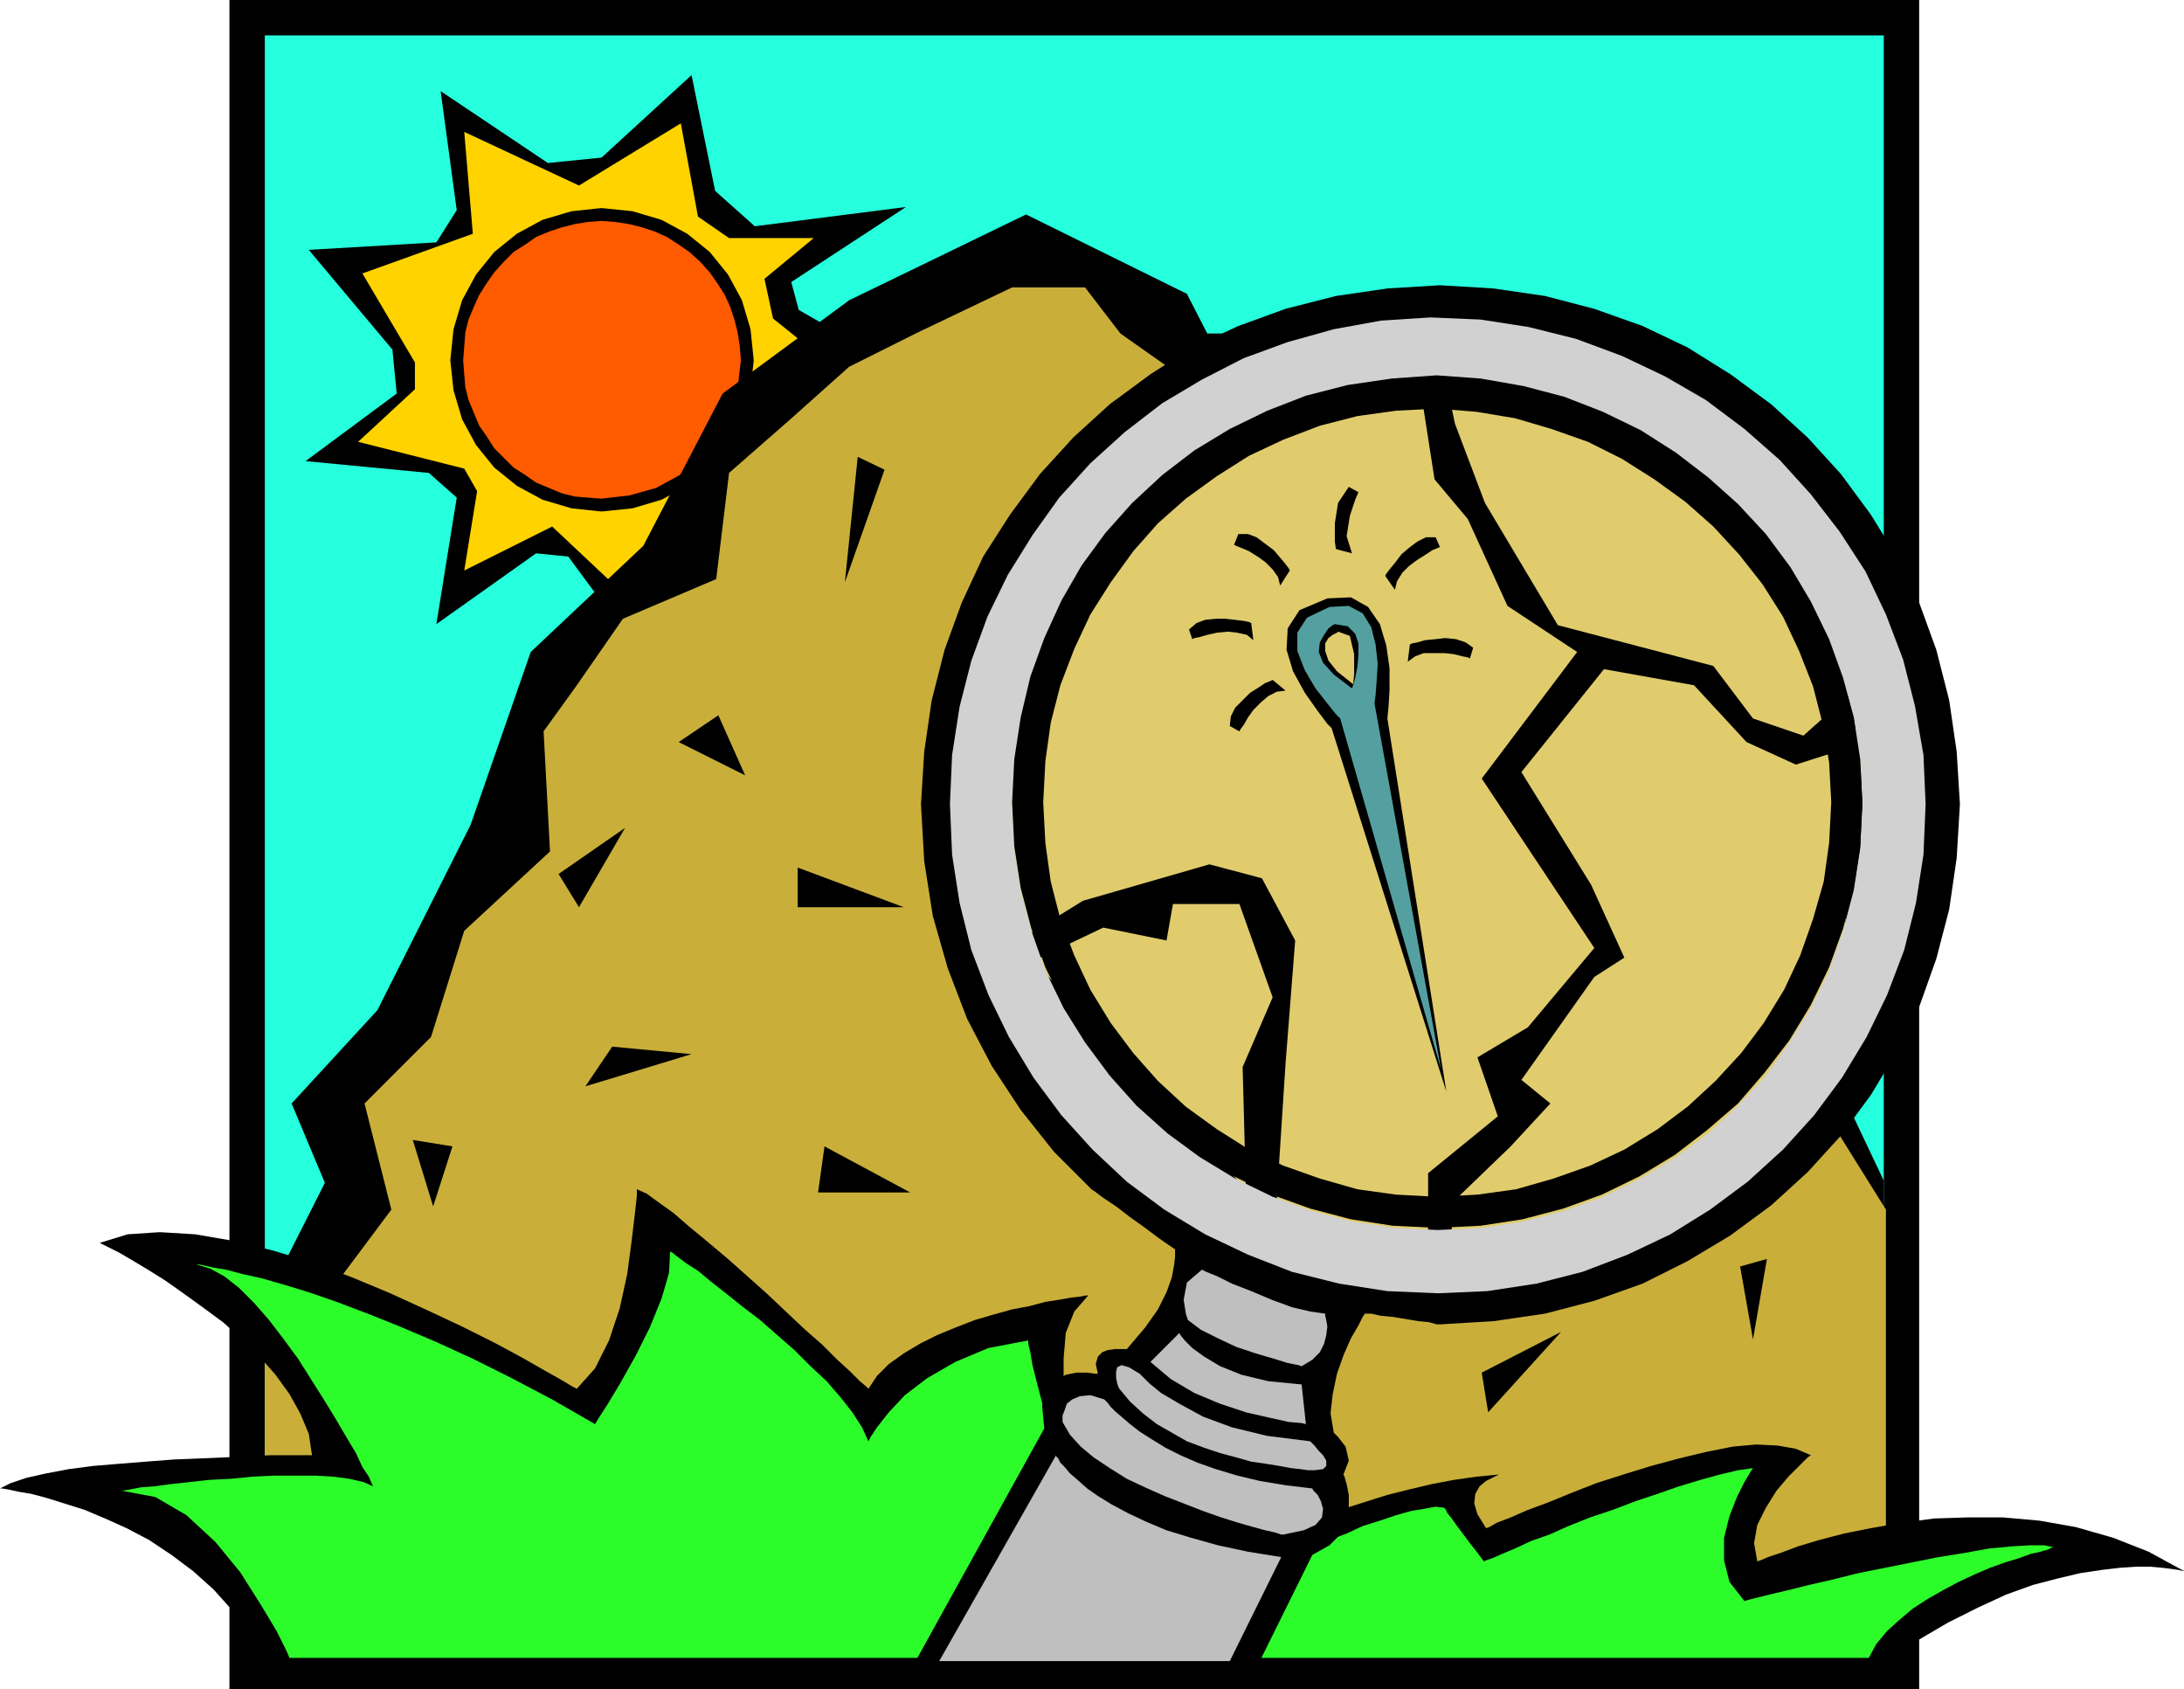
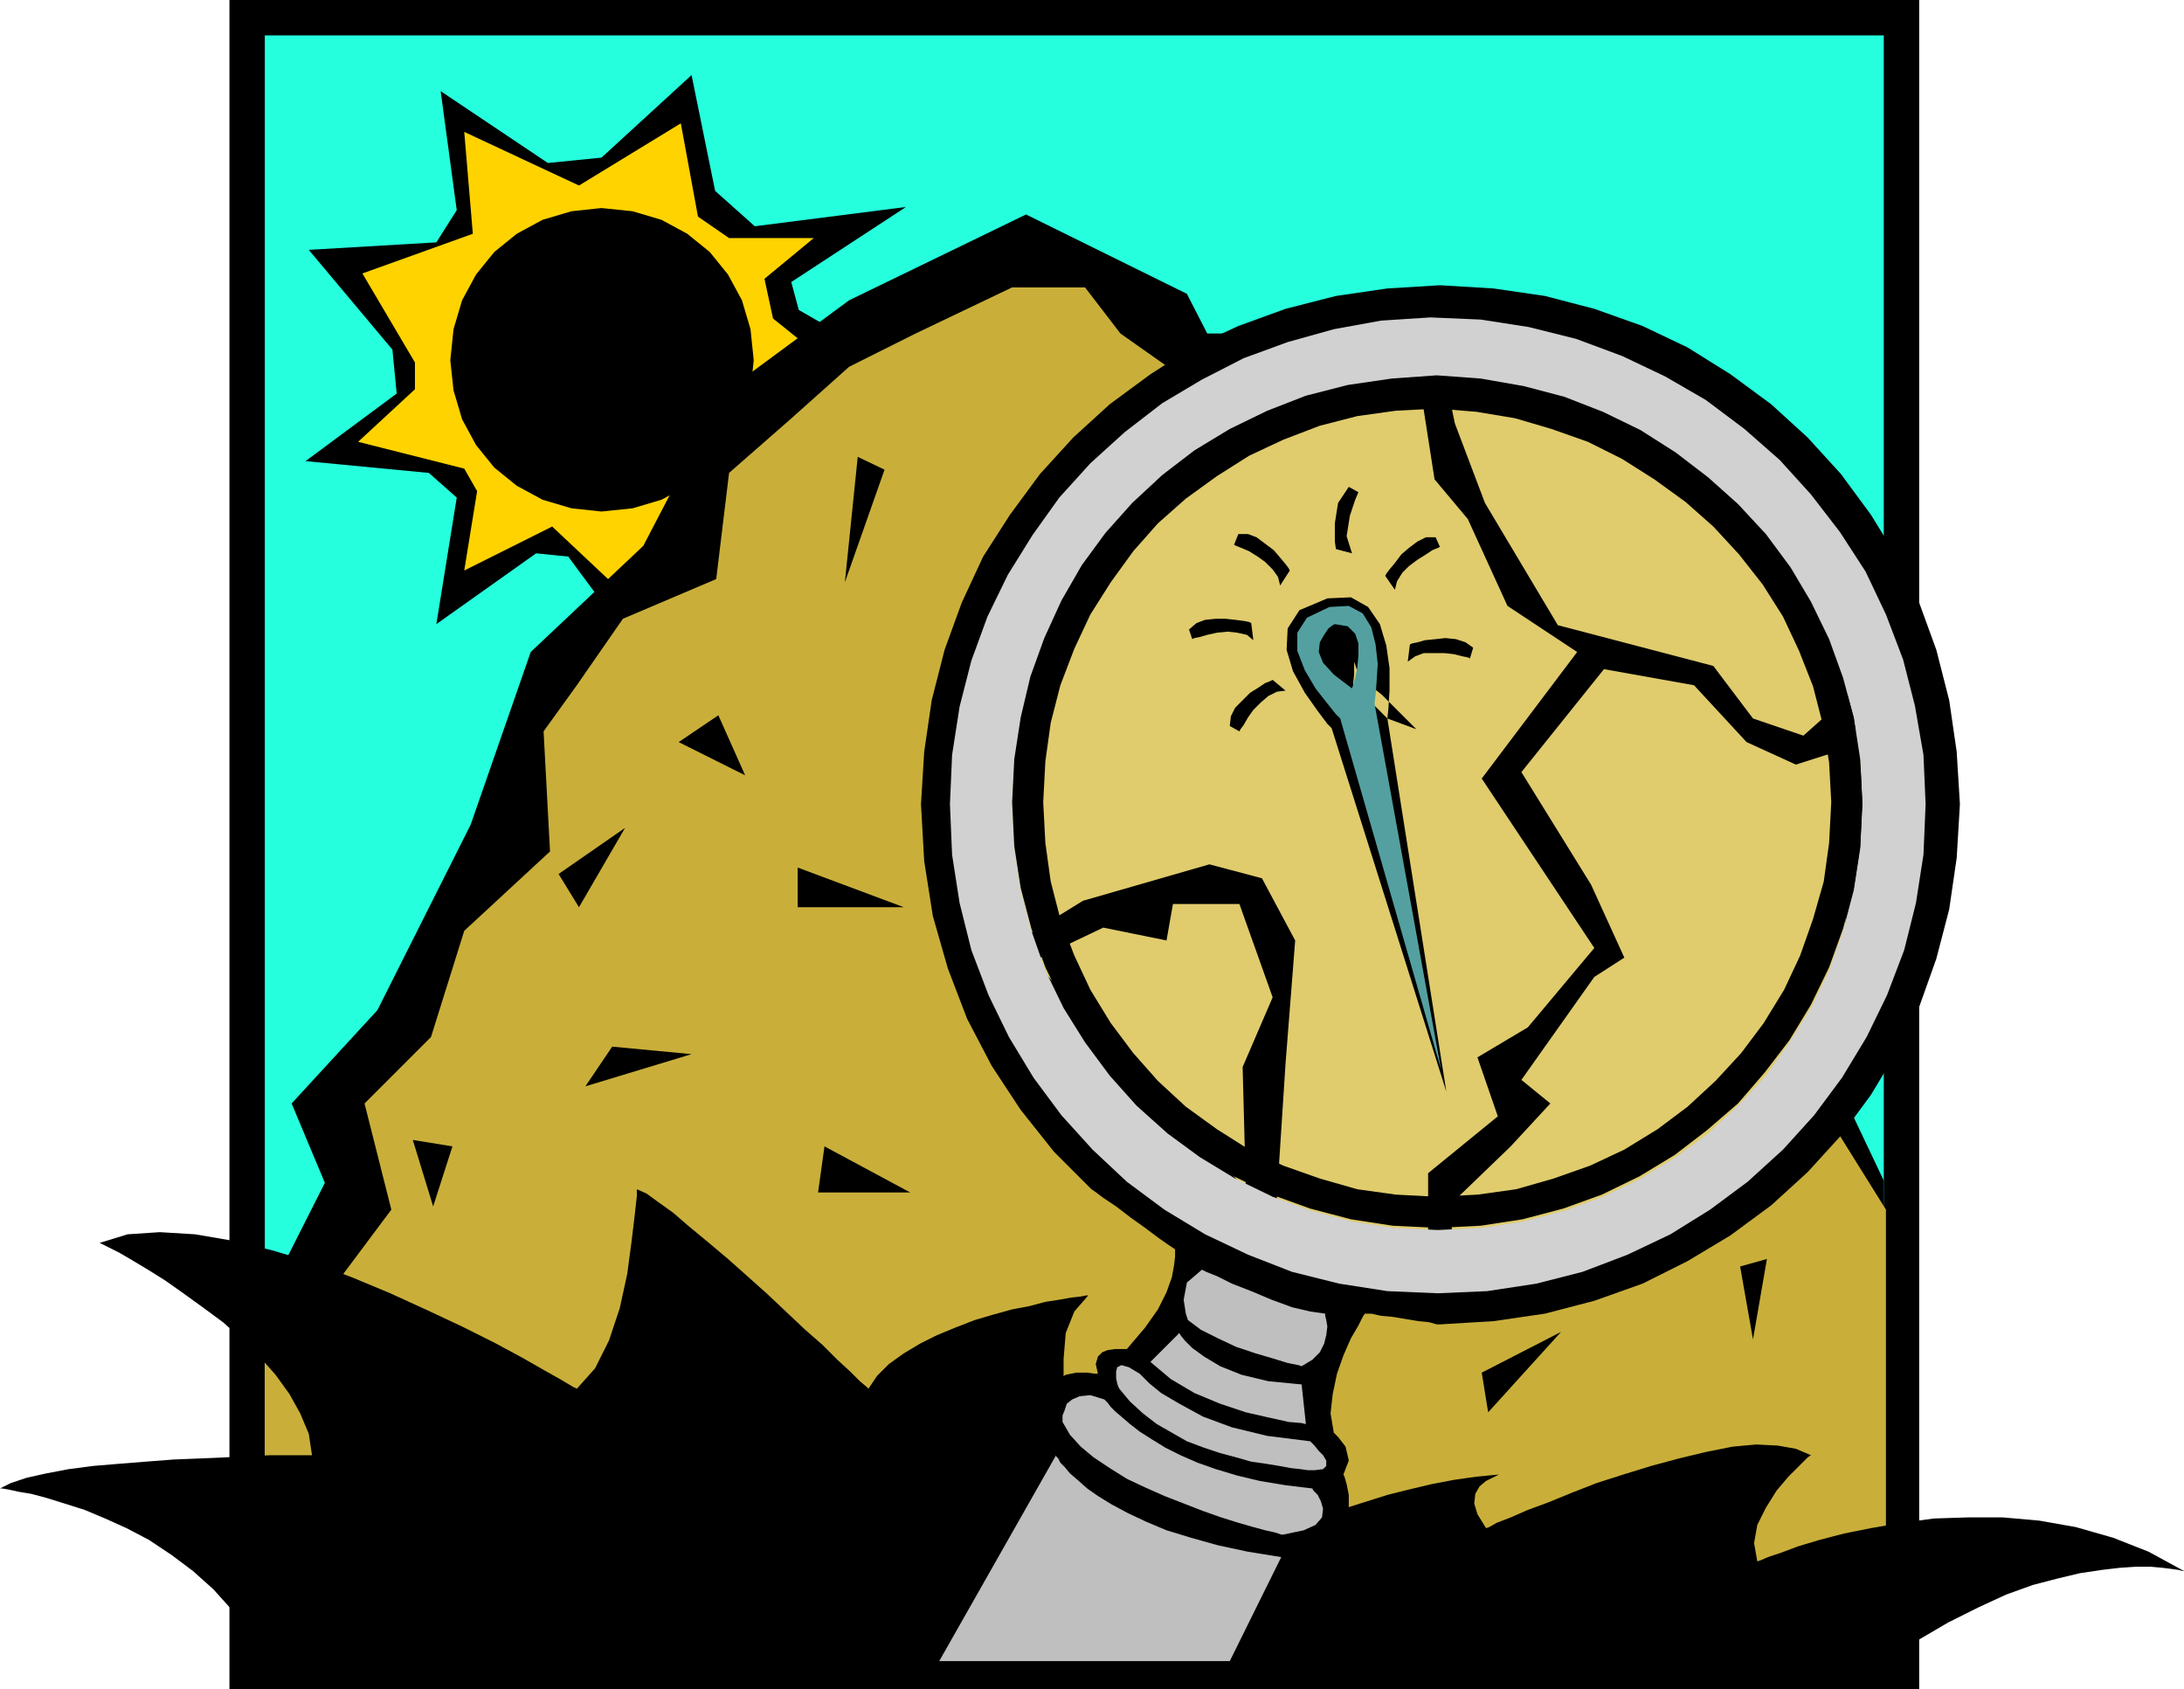
<svg xmlns="http://www.w3.org/2000/svg" width="2.037in" height="151.2" fill-rule="evenodd" stroke-linecap="round" preserveAspectRatio="none" viewBox="0 0 2037 1575">
  <style>.pen1{stroke:none}.brush2{fill:#000}.brush8{fill:#bfbfbf}.brush9{fill:#e0cc6d}</style>
  <path d="M1790 1575V0H214v1575h1576z" class="pen1 brush2" />
  <path d="M1757 1542V33H247v1509h1510z" class="pen1" style="fill:#26ffdd" />
  <path d="m704 211-37-33-22-108-84 77-50 5-100-67 15 111-19 30-119 7 78 93 4 41-85 63 115 11 26 23-19 118 93-66 30 3 85 115 22-126 23-11 92 37-22-107 4-26 115-52-104-60-7-26 107-70-141 18z" class="pen1 brush2" />
  <path d="m540 173-107-50 8 95-103 37 49 83v25l-53 49 99 25 12 21-12 74 82-41 83 78 20-70 42-21 66 17-21-91 87-50-71-57-8-37 46-38h-79l-29-20-16-87-95 58z" class="pen1" style="fill:#ffd300" />
  <path d="m561 477 29-3 27-8 24-13 21-17 17-21 13-24 8-27 3-28-3-29-8-27-13-24-17-21-21-17-24-13-27-8-29-3-28 3-27 8-24 13-21 17-17 21-13 24-8 27-3 29 3 28 8 27 13 24 17 21 21 17 24 13 27 8 28 3z" class="pen1 brush2" />
-   <path d="m432 336 1-13 1-13 3-12 5-12 5-11 7-11 7-10 9-10 9-9 11-7 10-7 12-5 12-4 12-3 12-2 13-1 13 1 13 2 12 3 12 4 11 5 11 7 10 7 10 9 9 10 7 10 7 11 5 11 4 12 3 12 2 13 1 13-3 26-7 24-12 22-16 19-19 16-22 12-25 7-26 3-13-1-12-1-12-3-12-5-12-5-10-7-11-7-9-9-9-9-7-11-7-10-5-12-5-12-3-12-1-12-1-13z" class="pen1" style="fill:#ff5b00" />
  <path d="m253 1202 50-99-31-74 80-87 87-173 56-161 105-99 74-142 118-87 165-80 150 74 19 37h87l228 99 99 161-6 99 105 111v99l81 143 37 78v441H247l6-340z" class="pen1 brush2" />
  <path d="m247 1270 44-43 74-99-25-99 62-62 31-99 80-74-6-112 31-43 43-62 87-37 12-99 56-49 56-50 62-31 90-43h68l33 43 44 31h130l43 37 105 31 50 31 18 87 56 18 6 118 6 43 50 31 49 68 7 93 37 43 6 62 49 31 58 93v414H247v-272z" class="pen1" style="fill:#c9af3a" />
  <path d="M1015 1550H247l-14-25-16-23-18-20-19-17-20-15-21-14-21-11-20-9-19-8-19-6-16-5-15-4-12-2-9-2-6-1H0l10-5 15-5 18-4 21-4 23-3 24-2 25-2 26-2 25-1 23-1 22-1 20-1h39l-3-20-8-19-10-18-13-18-15-17-17-17-17-15-19-14-18-13-17-12-16-10-15-9-12-7-10-5-6-3-2-1 26-8 30-2 33 2 35 6 37 9 37 11 37 14 36 15 35 16 32 15 30 15 26 14 21 12 16 9 10 6 4 2 17-19 13-26 10-30 7-32 4-30 3-25 2-18v-6l9 4 11 8 14 10 15 13 17 14 19 16 18 16 19 17 18 17 17 16 16 14 14 14 12 11 9 9 6 5 2 2 8-12 11-11 14-10 15-9 16-8 17-7 18-7 17-5 18-5 16-3 15-4 13-2 11-2 9-1 5-1h2l-13 15-8 20-2 24v24l3 23 3 19 3 13 1 5 10-7 14-4h18l18 2 17 2 14 3 10 3 4 1-1 2-2 7-2 10v13l5 15 11 15 18 15 27 15 1-1 5-2 6-3 9-4 11-4 13-6 15-5 16-6 17-6 19-6 19-6 20-5 21-5 21-4 21-3 21-2-2 1-4 2-6 3-6 5-4 7-1 9 3 10 8 13 3-1 7-4 13-5 16-7 19-7 22-9 23-9 25-8 26-8 26-7 25-6 25-5 22-2 20 1 17 3 14 6-3 2-7 7-11 11-11 13-10 16-8 16-3 17 3 17 3-1 7-3 12-4 16-6 20-6 23-6 25-5 29-5 30-4 31-1h33l34 3 34 6 35 10 33 13 33 18h-1l-4-1-7-1-8-1-11-1h-14l-15 1-17 2-20 3-21 5-23 6-25 9-26 12-28 14-29 17-31 20h-742z" class="pen1 brush2" />
-   <path d="m270 1546-3-7-9-18-15-25-19-30-23-28-27-25-29-17-32-6h2l6-1 10-2 13-1 15-2 18-2 18-2 20-1 20-2 21-1h38l17 1 15 2 13 3 9 4-1-2-3-7-6-9-6-13-9-15-10-17-11-18-12-19-12-19-14-19-13-17-14-16-14-14-14-11-13-7-13-4h2l5 1 9 2 12 2 15 4 18 4 21 6 23 7 26 9 29 11 30 12 33 14 35 16 36 18 38 20 40 23 3-5 9-14 12-20 14-25 13-26 11-27 7-24 1-20 2 1 5 4 8 6 11 7 12 10 14 11 15 12 17 13 16 14 16 14 15 15 15 14 13 15 11 14 9 14 6 13 2-4 6-9 11-14 15-16 21-16 26-15 31-13 37-7v3l2 8 2 12 4 16 5 19 6 21 8 24 10 24 82-12v7l1 8 5 12 9 15 15 19 22 21 31 25 2-1 4-2 8-4 10-4 11-6 14-6 14-6 16-7 16-6 15-7 16-5 15-5 14-4 12-2 11-2 8 1 1 1 2 4 4 5 5 7 6 8 6 8 7 9 6 8 2-1 6-2 9-4 12-5 15-7 17-6 18-8 20-8 21-7 21-8 21-7 20-7 20-6 18-5 17-4 14-2-2 3-6 10-7 14-7 18-5 20v21l5 20 14 18 3-1 8-2 12-3 17-4 20-5 22-5 24-6 25-5 25-5 25-5 25-4 22-4 21-2 17-1h14l9 2h-2l-4 2-7 2-9 2-11 4-13 4-14 5-14 6-15 7-15 8-14 8-14 9-13 11-11 10-10 12-7 13H270z" class="pen1" style="fill:#2dfc2b" />
  <path d="m645 983-74-7-25 37 99-30zm25-316 25 56-62-31 37-25zM540 846l43-74-62 43 19 31zm-118 223-18 56-19-62 37 6zm341 43h86l-80-43-6 43zm37-686-12 117 37-105-25-12zm-56 420h99l-99-37v37zm638 434 74-38-68 75-6-37zm241-99 25-7-13 75-12-68z" class="pen1 brush2" />
  <path d="m1224 1450-49 99H854l120-217-2-21 4-14 8-9 10-6 10-2h10l7 1h3l-2-9 2-7 4-4 5-2 7-1h11l17-20 12-17 8-16 5-14 2-11 1-8v-7l-6-4-10-7-12-9-14-10-13-10-12-8-8-6-3-2-35-35-31-39-27-41-23-44-18-47-14-49-8-51-3-53 3-49 7-48 12-47 16-44 20-43 25-39 28-38 31-34 34-31 38-28 39-25 43-20 44-16 47-12 48-7 49-3 50 3 48 7 46 12 45 16 42 20 40 25 38 28 34 31 31 34 28 38 24 39 21 43 16 44 12 47 7 48 3 49-3 50-7 48-12 46-16 45-21 42-24 40-28 38-31 34-34 31-38 28-40 24-42 21-45 16-46 12-48 7-50 3h-3l-7-2-10-1-12-2-12-2-11-1-9-2h-6l-2 3-4 8-7 12-7 16-6 17-4 19-2 18 3 18 4 4 7 9 3 13-5 13 1 2 2 7 2 10v11l-2 13-5 12-11 11-16 9z" class="pen1 brush2" />
  <path d="m1121 1184 4 2 10 4 14 7 18 7 19 8 19 7 17 4 14 2v2l1 4 1 6-1 8-2 8-4 8-7 7-10 6-3-1-10-2-13-4-17-5-18-6-17-8-16-8-12-9-2-6-2-13 3-16 14-12zm-21 59 1 2 4 5 7 7 11 8 15 9 20 8 25 6 31 3 4 37-4-1-12-1-18-4-22-5-24-8-24-10-22-13-19-16 27-27zm-37 38 2 2 7 7 11 9 17 10 22 12 27 10 33 8 40 5 1 1 3 3 4 5 4 4 3 5v5l-3 3-8 1h-6l-7-1-9-1-11-2-12-2-14-2-14-4-15-4-15-5-16-6-14-8-14-8-13-10-12-11-10-12-1-2-1-3-1-5v-6l1-4 4-2 7 2 10 6z" class="pen1 brush8" />
  <path d="m1030 1305 1 1 2 2 3 4 4 4 7 6 7 6 9 7 11 7 13 8 14 7 16 7 17 6 20 6 21 5 24 4 25 3 1 2 4 4 3 6 2 7-1 8-6 7-11 5-19 4h-2l-6-2-9-2-11-3-14-4-16-5-17-6-18-7-18-7-18-8-17-8-16-10-15-10-12-10-10-11-7-12v-6l2-5 2-6 5-4 7-3 10-1 13 4zm-45 52v1l2 2 2 4 4 4 5 6 7 6 9 8 10 7 13 8 15 8 17 8 19 8 23 7 25 7 28 6 31 5-48 97H876l109-192z" class="pen1 brush8" />
-   <path d="m1340 1179 44-2 43-7 42-10 39-15 38-18 36-22 33-25 31-27 27-31 25-33 22-36 18-38 15-39 10-42 7-43 2-44-2-44-7-43-10-41-15-40-18-37-22-36-25-33-27-31-31-28-33-24-36-22-38-18-39-15-42-10-43-7-44-2-44 2-43 7-41 10-40 15-37 18-36 22-33 24-31 28-28 31-24 33-22 36-18 37-15 40-10 41-7 43-2 44 2 44 7 43 10 42 15 39 18 38 22 36 24 33 28 31 31 27 33 25 36 22 37 18 40 15 41 10 43 7 44 2z" class="pen1 brush2" />
  <path d="m1484 361 83 43 34 34 78 77 37 75 12 55-46 41-47-16-37-49-145-38-68-114-28-74-13-62 140 28z" class="pen1 brush9" />
  <path d="m1740 664-18 34-47 15-46-21-49-53-84-15-77 96 65 105 31 68-28 18-68 96 27 22-37 40-55 53v40l142-43 121-68 99-137 24-250z" class="pen1 brush9" />
  <path d="M1332 1168v-74l65-53-19-55 47-28 62-74-105-158 89-118-65-43-37-81-31-37-12-77-142-3-47 25-87 61-92 143-34 142 31 136 55-34 118-34 49 13 31 58-9 115-9 139 142 37z" class="pen1 brush9" />
  <path d="m1162 1109-3-114 28-65-31-87h-62l-6 34-59-12-65 31 198 213z" class="pen1 brush9" />
-   <path d="m1294 670 55 348-107-339-4-4-9-12-12-17-11-20-6-20 1-20 11-17 26-11 22-1 16 9 11 16 6 20 3 21v21l-1 16-1 10-32-32 1-9v-19l-4-17-11-4-1 1-4 2-4 3-3 5v7l3 9 8 10 15 12 32 32z" class="pen1 brush2" />
+   <path d="m1294 670 55 348-107-339-4-4-9-12-12-17-11-20-6-20 1-20 11-17 26-11 22-1 16 9 11 16 6 20 3 21v21l-1 16-1 10-32-32 1-9v-19v7l3 9 8 10 15 12 32 32z" class="pen1 brush2" />
  <path d="m1282 656 62 341-94-327-4-4-8-10-11-14-10-17-7-18v-17l9-14 21-10 18-1 13 7 8 13 4 16 2 18-1 16-1 13-1 8-21-14 1-3 2-7 2-10 1-11v-11l-3-9-7-7-12-2-2 1-4 3-4 6-4 7-1 9 4 10 10 11 17 13 21 14z" class="pen1" style="fill:#54a0a0" />
  <path d="m1313 617 2-16 2-1 5-1 7-2 10-1 9-1 10 1 9 3 7 5-3 10-2-1-5-1-8-2-9-1h-19l-8 3-7 5zm-12-67-9-13 1-2 3-4 5-6 6-8 7-6 8-6 8-4h9l4 9-2 1-5 2-6 4-8 5-8 6-6 6-5 8-2 8zm-40-34-15-4-1-7v-17l3-19 10-15 9 5-3 7-5 15-3 19 5 16zm-67 30 9-14-1-2-3-4-5-6-6-7-8-6-8-6-8-3h-9l-4 10 2 1 5 2 7 3 8 5 7 5 7 7 5 7 2 8zm-25 51-2-16-2-1-5-1-8-1-9-1h-9l-10 1-8 3-7 6 3 9 2-1 5-1 7-2 9-2 10-1 9 1 9 2 6 5zm30 47-12-10-2 1-5 2-6 4-8 5-7 7-7 7-4 8-1 9 9 5 1-2 3-4 4-7 5-7 7-7 7-6 8-4 8-1z" class="pen1 brush2" />
  <path d="m1335 354 41 2 39 6 38 10 37 13 35 17 33 20 31 22 29 26 26 28 24 30 20 33 17 35 14 36 10 38 6 39 2 41-2 41-6 39-10 38-13 37-17 35-20 32-22 31-26 28-28 26-30 22-33 20-35 17-36 13-38 10-39 6-41 2-41-2-39-6-38-10-36-13-35-17-33-20-30-22-29-26-25-28-23-31-20-32-17-35-13-37-10-38-6-39-2-41 2-40 6-39 10-38 13-36 16-34 20-33 22-30 26-28 27-26 30-23 33-20 34-16 36-14 37-10 39-6 40-3-1-58-46 3-44 8-43 12-41 15-39 20-37 22-35 27-32 29-29 32-25 35-23 37-19 39-15 41-11 43-7 45-2 46 2 47 7 45 11 44 16 42 19 39 23 38 26 35 29 32 32 30 35 26 38 23 40 19 41 16 44 11 45 7 47 2 46-2 46-7 43-11 42-16 40-19 37-23 35-26 33-30 29-32 26-35 23-38 19-39 16-42 11-44 7-45 2-47-2-46-8-46-11-43-16-42-19-40-24-37-27-35-29-32-33-29-36-27-38-22-40-19-43-16-44-11-45-7-47-2 1 58z" class="pen1" style="fill:#d1d1d1" />
  <path d="m1340 381-38 2-36 5-35 9-34 13-32 15-30 19-29 21-26 23-23 26-21 29-19 30-15 32-13 34-9 35-5 36-2 38 2 38 5 36 9 35 13 34 15 32 19 31 21 28 23 26 26 24 29 21 30 19 32 15 34 12 35 10 36 5 38 2 38-2 36-5 35-10 34-12 32-15 31-19 28-21 26-24 24-26 21-28 19-31 15-32 12-34 10-35 5-36 2-38-2-37-6-36-9-35-13-33-15-32-19-30-22-28-24-26-26-23-29-21-30-19-32-16-34-12-34-10-36-6-37-3v-31l41 3 40 7 38 10 36 14 35 17 33 21 30 23 28 25 26 28 23 31 19 32 17 35 13 36 10 37 6 39 2 40-2 41-6 39-10 38-13 36-17 35-20 33-23 30-25 29-29 25-30 23-33 20-35 17-36 13-38 10-39 6-41 2-41-2-39-6-38-10-36-13-35-17-33-20-30-23-28-25-26-29-22-30-20-33-17-35-13-36-10-38-6-39-2-41 2-40 6-39 9-38 13-36 16-35 19-33 22-30 25-28 28-26 30-23 33-20 35-17 36-14 39-10 41-6 42-3v31z" class="pen1 brush2" />
</svg>